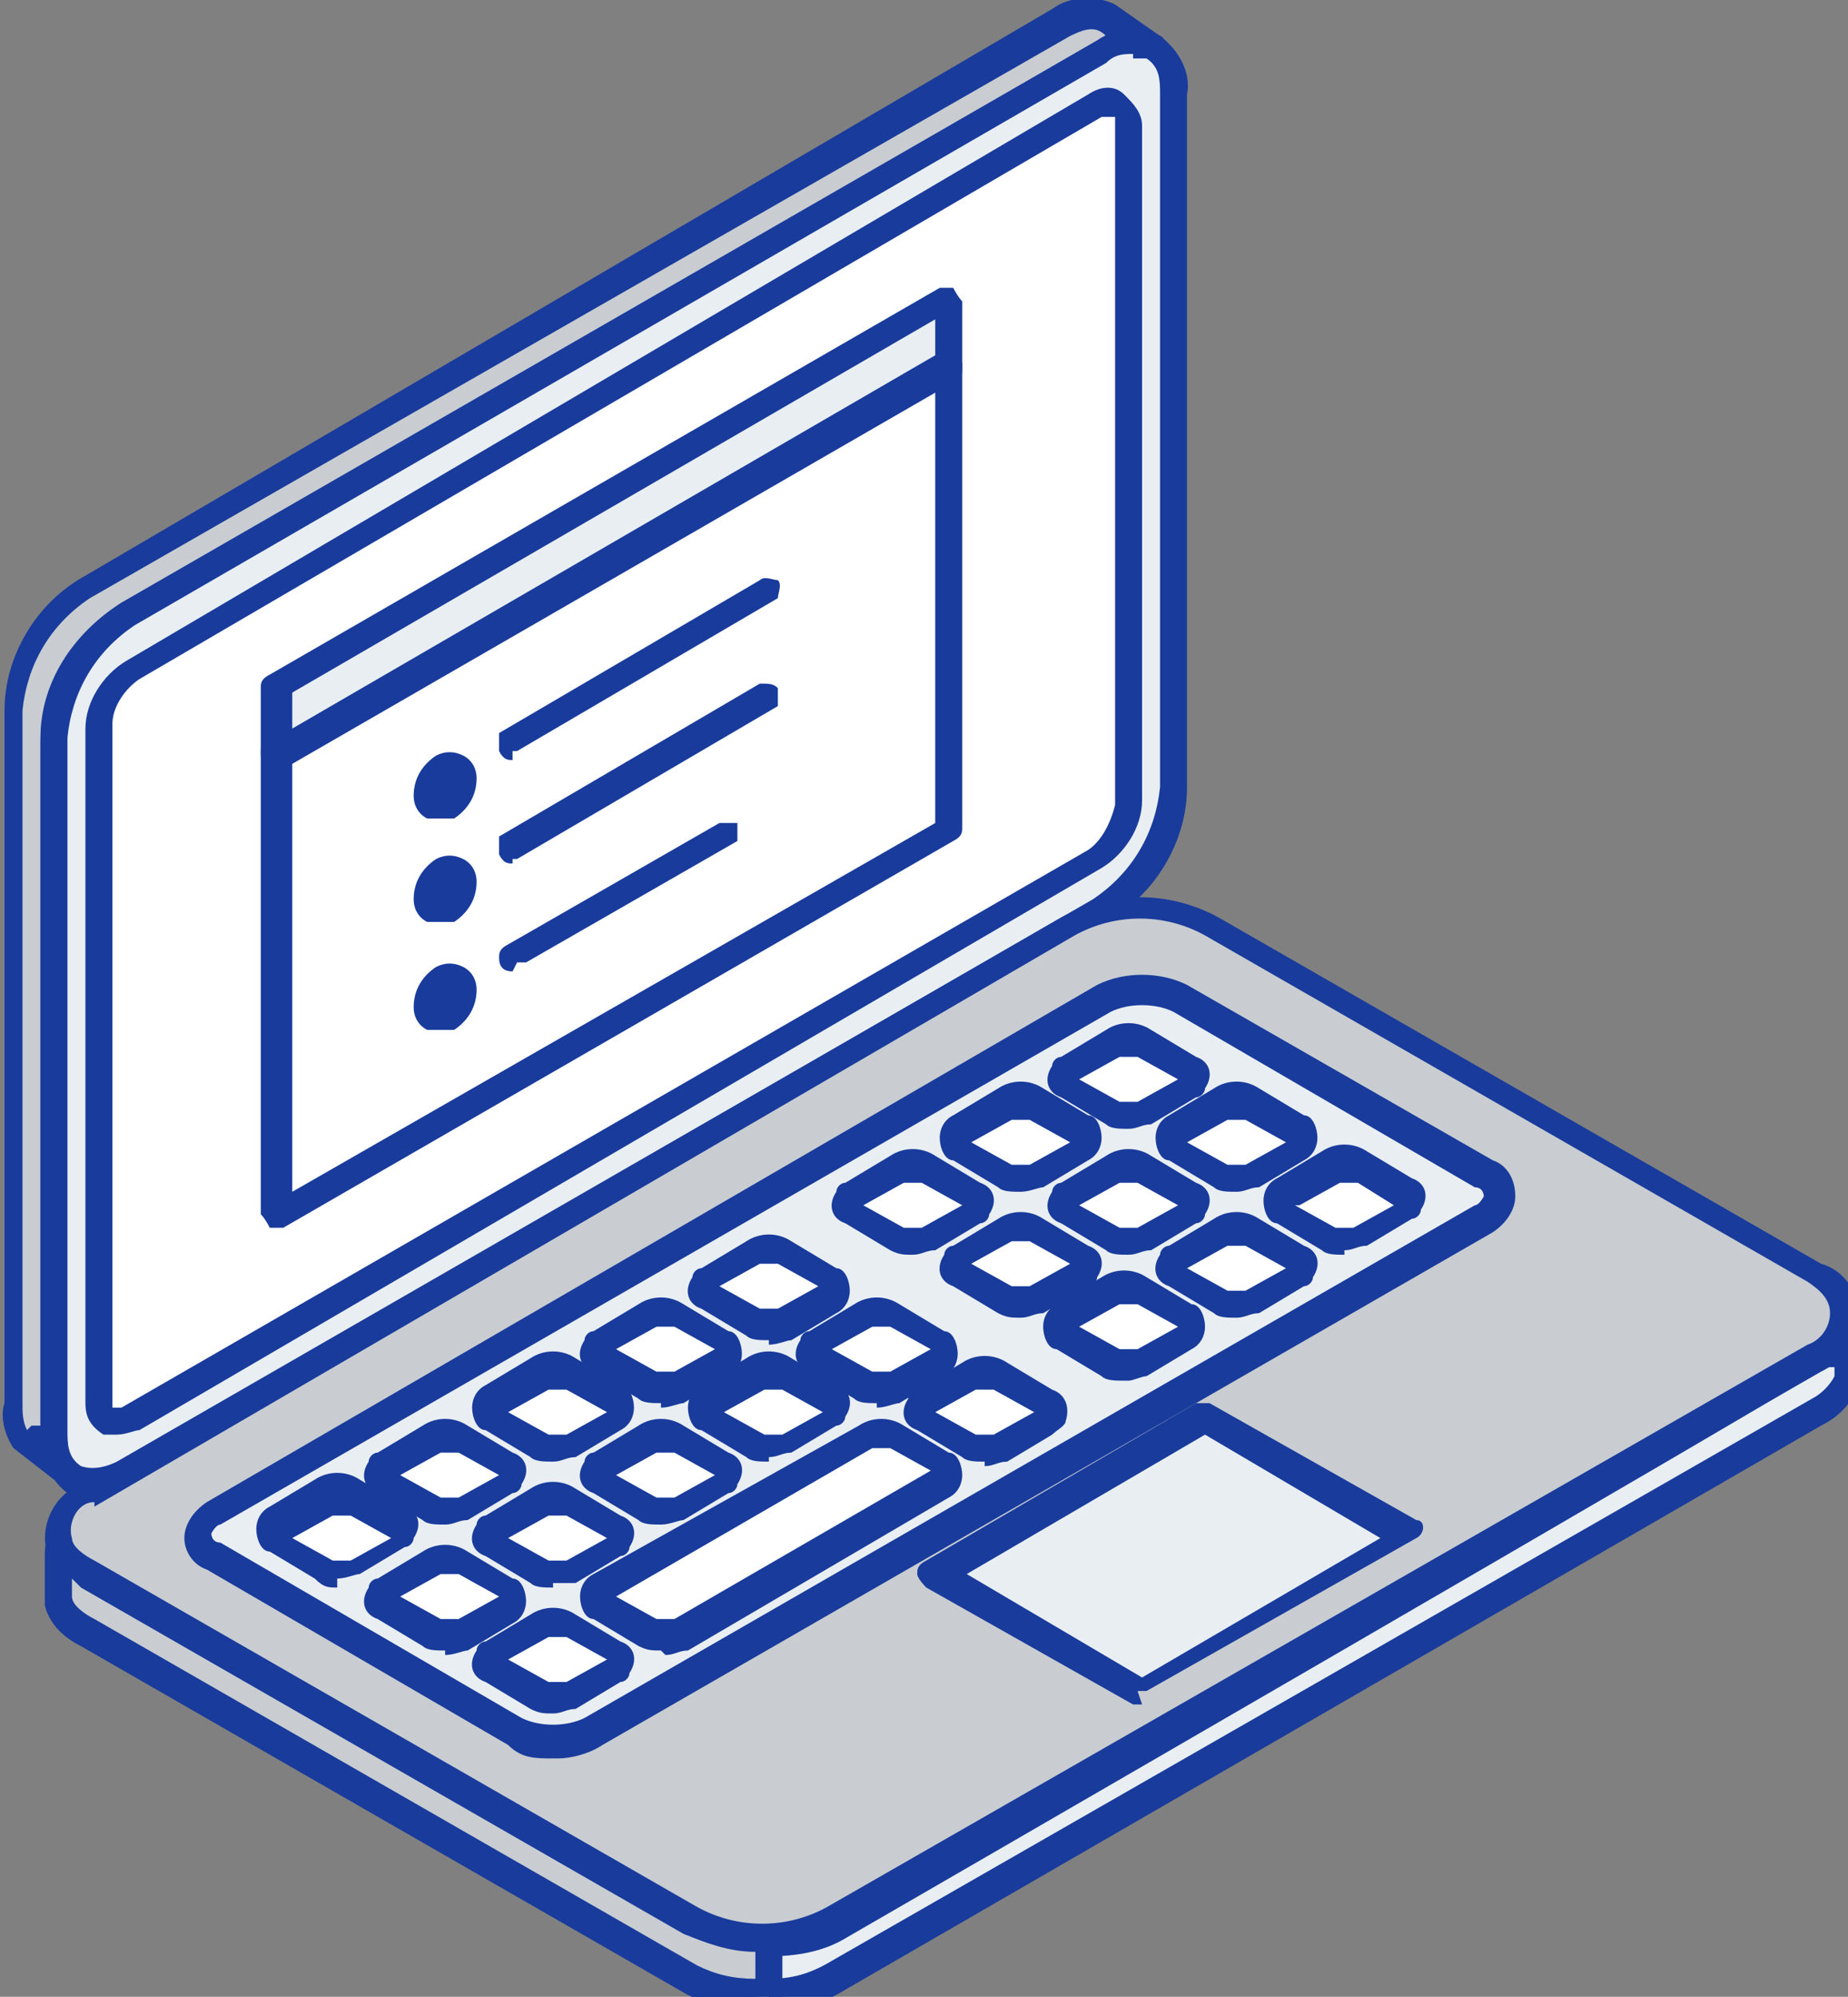
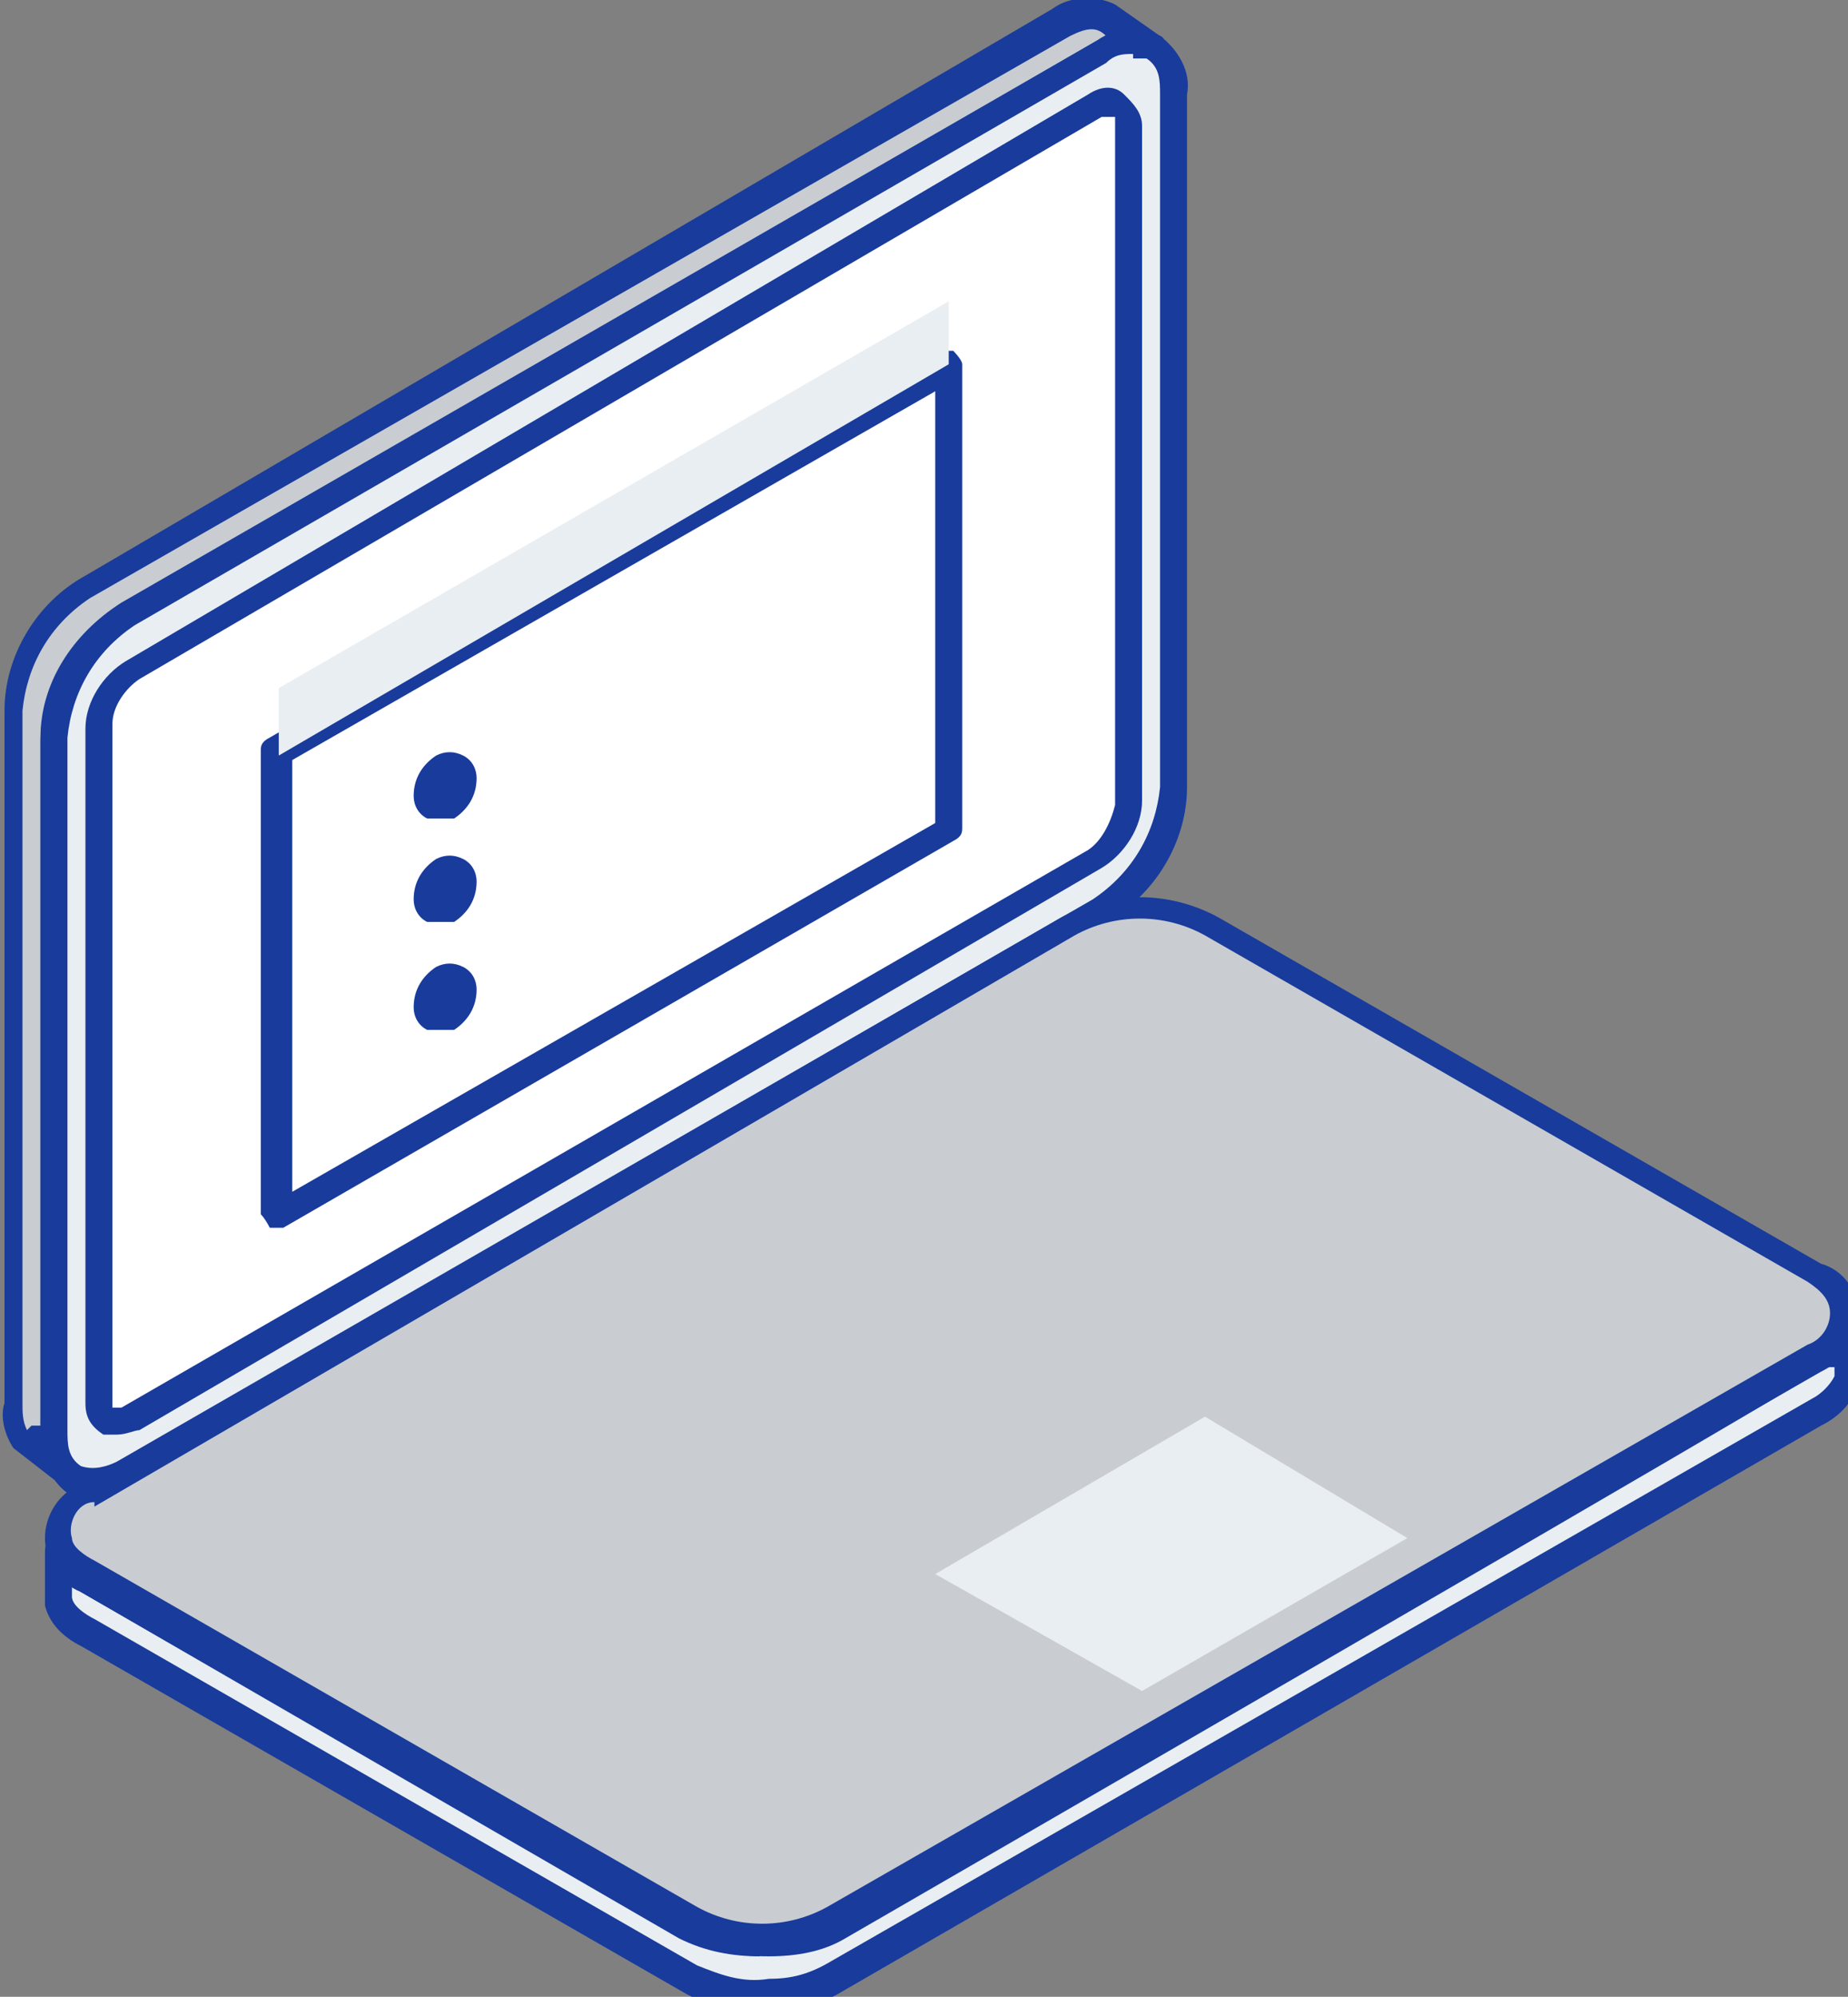
<svg xmlns="http://www.w3.org/2000/svg" id="Layer_1" version="1.1" viewBox="0 0 41.1 44.4">
  <rect x="0" y="0" width="41.1" height="44.4" fill="#808080" stroke="none" />
  <defs>
    <style> .st0 { fill: none; } .st1 { fill: #fff; } .st1, .st2, .st3, .st4 { fill-rule: evenodd; } .st2 { fill: #c9cdd1; } .st5 { clip-path: url(#clippath-1); } .st6 { clip-path: url(#clippath-3); } .st7 { clip-path: url(#clippath-2); } .st3 { fill: #e9eef2; } .st4 { fill: #183b9c; } .st8 { clip-path: url(#clippath); } </style>
    <clipPath id="clippath">
      <rect class="st0" x="-1.6" y="-1.5" width="44.4" height="47.7" />
    </clipPath>
    <clipPath id="clippath-1">
      <rect class="st0" x="-1.6" y="-1.5" width="44.4" height="47.7" />
    </clipPath>
    <clipPath id="clippath-2">
      <rect class="st0" x="-1.6" y="-1.5" width="44.4" height="47.7" />
    </clipPath>
    <clipPath id="clippath-3">
-       <rect class="st0" x="-1.6" y="-1.5" width="44.4" height="47.7" />
-     </clipPath>
+       </clipPath>
  </defs>
  <g class="st8">
    <path class="st2" d="M1.4,32.6l-1-.7c-.1-.2-.2-.5-.2-.8v-15.4c0-1.1.7-2.1,1.6-2.7L23.6.5c.3-.2.8-.3,1.1-.1l.9.7c-.4-.2-.8-.1-1.1.1L2.8,13.7c-1,.6-1.5,1.7-1.6,2.8v15.4c0,.3,0,.5.2.8" />
    <path class="st4" d="M1.4,32.9c0,0-.1,0-.2,0l-.9-.7s0,0,0,0c-.2-.3-.3-.7-.2-1v-15.4c0-1.2.7-2.4,1.8-3L23.4.2c.4-.3,1-.3,1.4-.1l1,.7c.1,0,.2.3,0,.4,0,.1-.3.2-.4.1-.3-.1-.6,0-.8.1L3,13.9c-.9.6-1.4,1.5-1.5,2.5v15.4c0,.2,0,.4.2.6,0,.1,0,.3,0,.4,0,0-.1,0-.2,0M.7,31.7h.2c0,.1,0-15.3,0-15.3,0-1.2.7-2.3,1.8-3L24.4.9c0,0,.2-.1.3-.1h-.1c-.2-.2-.4-.2-.8,0L2,13.3c-.9.6-1.4,1.5-1.5,2.5v15.4c0,.2,0,.4.1.6h0Z" />
    <path class="st3" d="M2.8,13.7L24.5,1.1c.9-.5,1.6,0,1.6.9v15.4c0,1.1-.7,2.2-1.6,2.8L2.8,32.8c-.9.5-1.6,0-1.6-.9v-15.4c0-1.1.7-2.2,1.6-2.8" />
    <path class="st4" d="M2.1,33.3c-.2,0-.4,0-.6-.1-.4-.3-.6-.8-.6-1.3v-15.4c0-1.2.7-2.3,1.8-3L24.4.9c.4-.3,1-.3,1.4-.1.4.3.7.8.6,1.3v15.4c0,1.2-.7,2.4-1.8,3L3,33c-.3.2-.6.2-.9.3h0ZM25.2,1.2c-.2,0-.4,0-.6.2L3,13.9c-.9.6-1.4,1.5-1.5,2.5v15.4c0,.3,0,.6.3.8.3.1.6,0,.8-.1l21.7-12.5c.9-.6,1.4-1.5,1.5-2.5V2.1c0-.3,0-.6-.3-.8,0,0-.2,0-.3,0" />
    <path class="st1" d="M3,14.8l5.7-3.3L24.5,2.5c.4-.2.7,0,.7.4v15c0,.5-.3,1-.8,1.2L6.6,29.4l-3.6,2.1c-.4.2-.7,0-.7-.4v-15c0-.5.3-1,.7-1.3" />
    <path class="st4" d="M2.6,31.9c-.1,0-.2,0-.3,0-.3-.2-.4-.4-.4-.7v-15c0-.6.4-1.2.9-1.5L24.2,2.1c.3-.2.6-.2.8,0,.2.2.4.4.4.7v15c0,.6-.4,1.2-.9,1.5L3.1,31.8c-.1,0-.3.1-.5.1h0ZM24.7,2.6c0,0-.1,0-.2,0L3.1,15.1c-.3.2-.6.6-.6,1v15c0,.1,0,.2,0,.2,0,0,.1,0,.2,0l21.5-12.4c.3-.2.5-.6.6-1V2.8c0-.1,0-.2,0-.2h0Z" />
  </g>
  <polygon class="st1" points="6.2 16.8 21.1 8.1 21.1 18.4 6.2 27 6.2 16.8" />
  <g class="st5">
    <path class="st4" d="M6.2,27.3c0,0-.1,0-.2,0,0,0-.1-.2-.2-.3v-10.3c0-.1,0-.2.2-.3l14.9-8.6c0,0,.2,0,.3,0,0,0,.2.2.2.3v10.3c0,.1,0,.2-.2.3l-14.9,8.6s0,0-.2,0M6.5,16.9v9.6l14.3-8.2v-9.6l-14.3,8.2Z" />
  </g>
  <polygon class="st3" points="6.2 16.8 21.1 8.1 21.1 6.7 6.2 15.3 6.2 16.8" />
  <g class="st7">
-     <path class="st4" d="M6.2,17.1c0,0-.1,0-.2,0,0,0-.2-.2-.2-.3v-1.5c0-.1,0-.2.2-.3l14.9-8.6c0,0,.2,0,.3,0,0,0,.1.2.2.3v1.5c0,.1,0,.2-.2.3l-14.9,8.6s0,0-.2,0M6.5,15.4v.8l14.3-8.3v-.8L6.5,15.4Z" />
    <path class="st3" d="M10,17h0c.2-.1.4,0,.4.2,0,.3-.2.5-.4.6-.2.1-.4,0-.4-.2,0-.3.1-.5.4-.6" />
    <path class="st4" d="M9.8,18.2c0,0-.2,0-.3,0-.2-.1-.3-.3-.3-.5,0-.4.2-.7.5-.9.2-.1.4-.1.6,0,.2.1.3.3.3.5,0,.4-.2.7-.5.9-.1,0-.2,0-.3,0h0Z" />
    <path class="st3" d="M10,19.3h0c.2-.1.4,0,.4.2,0,.2-.2.5-.4.6-.2.1-.4,0-.4-.2,0-.2.2-.5.4-.6" />
    <path class="st4" d="M9.8,20.5c0,0-.2,0-.3,0-.2-.1-.3-.3-.3-.5,0-.4.2-.7.5-.9.2-.1.4-.1.6,0,.2.1.3.3.3.5,0,.4-.2.7-.5.9-.1,0-.2,0-.3,0h0Z" />
    <path class="st3" d="M10,21.7h0c.2-.1.4,0,.4.2,0,.3-.2.5-.4.6-.2.1-.4,0-.4-.2,0-.3.1-.5.4-.6" />
    <path class="st4" d="M9.8,22.9c0,0-.2,0-.3,0-.2-.1-.3-.3-.3-.5,0-.4.2-.7.5-.9.2-.1.4-.1.6,0,.2.1.3.3.3.5,0,.4-.2.7-.5.9-.1,0-.2,0-.3,0h0Z" />
    <path class="st3" d="M41,29.5v1.2c-.1.3-.3.6-.6.7l-21.8,12.6c-1,.5-2.2.5-3.2,0l-13.4-7.7c-.3-.2-.5-.4-.6-.7v-1.2c.1.3.3.6.6.7l13.4,7.7c.5.3,1.1.4,1.7.4.5,0,1-.1,1.5-.4l21.8-12.6c.3-.2.5-.4.6-.7" />
    <path class="st4" d="M17,44.7c-.6,0-1.3-.1-1.8-.4l-13.4-7.7c-.4-.2-.7-.5-.8-.9,0,0,0,0,0,0v-1.2c0-.2.1-.3.3-.3.2,0,.3,0,.3.2,0,.2.3.5.5.6l13.4,7.7c.5.3,1,.4,1.6.3.5,0,.9-.1,1.4-.3l21.7-12.6c.2-.1.4-.3.5-.6,0-.1.2-.2.3-.2.2,0,.3.2.3.3v1.2s0,0,0,0c-.1.4-.4.7-.8.9l-21.8,12.6c-.5.3-1.1.4-1.7.4h0ZM1.6,35.5c0,.2.3.4.5.5l13.4,7.7c.5.2,1,.4,1.6.3.5,0,.9-.1,1.4-.4l21.8-12.5c.2-.1.4-.3.5-.5v-.2h-.2c0,.1-21.8,12.7-21.8,12.7-.5.3-1.1.4-1.7.4-.7,0-1.3-.1-1.9-.4l-13.4-7.7-.2-.2v.2h0Z" />
    <path class="st2" d="M1.9,33.2l21.8-12.5c1-.5,2.2-.5,3.2,0l13.4,7.7c.5.2.8.8.6,1.3-.1.3-.3.5-.6.6l-21.8,12.6c-1,.5-2.2.5-3.2,0l-13.4-7.7c-.5-.2-.8-.8-.6-1.3.1-.3.3-.5.6-.6" />
    <path class="st4" d="M16.9,43.5c-.6,0-1.2-.1-1.8-.4l-13.3-7.7c-.5-.2-.8-.7-.8-1.2,0-.5.3-1,.8-1.2l21.8-12.6c1.1-.6,2.4-.6,3.5,0l13.4,7.7c.7.2,1,1,.8,1.6-.1.3-.4.6-.8.8l-21.8,12.5c-.5.3-1.2.4-1.8.4h0ZM2.1,33.4c-.4,0-.6.5-.5.8,0,.2.3.4.5.5l13.4,7.7c.9.5,2,.5,2.9,0l21.8-12.5c.3-.1.5-.4.5-.7,0-.3-.2-.5-.5-.7l-13.4-7.7c-.9-.5-2-.5-2.9,0L2.1,33.5h0Z" />
  </g>
  <polygon class="st3" points="25.4 37.6 31.3 34.2 26.8 31.5 20.8 35 25.4 37.6" />
  <g class="st6">
    <path class="st4" d="M25.4,37.9c0,0-.1,0-.2,0l-4.6-2.6c0,0-.2-.2-.2-.3,0-.1,0-.2.2-.3l6-3.5c0,0,.2,0,.3,0l4.6,2.6c.2,0,.2.3,0,.4,0,0,0,0,0,0l-6,3.4s-.1,0-.2,0M21.5,35l3.9,2.3,5.3-3.1-3.9-2.3-5.3,3.1h0Z" />
    <path class="st3" d="M4.7,33.6l19.8-11.4c.5-.3,1.2-.3,1.7,0l6.7,3.9c.5.3.5.7,0,1l-19.8,11.4c-.5.3-1.2.3-1.7,0l-6.8-3.9c-.5-.3-.5-.7,0-1" />
    <path class="st4" d="M12.3,39.1c-.4,0-.7,0-1-.3l-6.7-3.9c-.3-.1-.5-.4-.5-.7,0-.3.2-.6.5-.8l19.8-11.5c.6-.3,1.4-.3,2,0l6.8,3.9c.3.1.5.4.5.8,0,.3-.2.6-.5.8l-19.8,11.4c-.3.2-.7.3-1,.3M4.7,33.6l.2.3c-.1,0-.2.2-.2.2s0,.2.2.2l6.7,3.9c.4.2,1,.2,1.4,0l19.8-11.4c.1,0,.2-.2.2-.2s0-.2-.2-.2l-6.7-3.9c-.4-.2-1-.2-1.4,0l-19.8,11.4-.2-.3Z" />
    <path class="st1" d="M13.4,32.6l1-.6c.2-.1.5-.1.7,0l1,.6c.2.1.2.3,0,.4l-1,.6c-.2.1-.5.1-.7,0l-1-.6c-.2-.1-.2-.3,0-.4" />
    <path class="st4" d="M14.7,33.9c-.2,0-.4,0-.5-.1l-1-.6c-.3-.1-.4-.4-.2-.7,0-.1.1-.2.2-.2l1-.6c.3-.2.7-.2,1,0l1,.6c.3.1.4.4.2.7,0,.1-.1.2-.2.2l-1,.6c-.1,0-.3.1-.5.1M13.7,32.8l.9.5c.1,0,.3,0,.4,0l.9-.5-.9-.5c-.1,0-.3,0-.4,0l-.9.5Z" />
    <path class="st1" d="M9.6,34.8l-1,.6c-.1,0-.2.2-.1.3,0,0,0,.1.1.1l1,.6c.2.1.5.1.7,0l1-.6c.1,0,.2-.2.1-.3,0,0,0-.1-.1-.1l-1-.6c-.2-.1-.5-.1-.7,0" />
    <path class="st4" d="M9.9,36.7c-.2,0-.4,0-.5-.1l-1-.6c-.3-.1-.4-.4-.2-.7,0-.1.1-.2.2-.2l1-.6c.3-.2.7-.2,1,0l1,.6c.2,0,.3.3.3.5,0,.2-.1.4-.3.5l-1,.6c-.1,0-.3.1-.5.1h0ZM8.9,35.5l.9.5c.1,0,.3,0,.4,0l.9-.5-.9-.5c-.1,0-.3,0-.4,0l-.9.5Z" />
    <path class="st1" d="M12,36.2l-1,.6c-.2.1-.2.3,0,.4l1,.6c.2.1.5.1.7,0l1-.6c.2-.1.2-.3,0-.4l-1-.6c-.2-.1-.5-.1-.7,0" />
    <path class="st4" d="M12.3,38.1c-.2,0-.3,0-.5-.1l-1-.6c-.3-.1-.4-.4-.2-.7,0-.1.1-.2.2-.2l1-.6c.3-.2.7-.2,1,0l1,.6c.3.1.4.4.2.7,0,.1-.1.2-.2.2l-1,.6c-.2,0-.3.1-.5.1M11.3,36.9l.9.5c.1,0,.3,0,.4,0l.9-.5-.9-.5c-.1,0-.3,0-.4,0l-.9.5Z" />
    <path class="st1" d="M10.3,33.5l1-.6c.2-.1.2-.3,0-.4l-1-.6c-.2-.1-.5-.1-.7,0l-1,.6c-.2.1-.2.3,0,.4l1,.6c.2.1.5.1.7,0" />
    <path class="st4" d="M9.9,33.9c-.2,0-.4,0-.5-.1l-1-.6c-.3-.1-.4-.4-.2-.7,0-.1.1-.2.2-.2l1-.6c.3-.2.7-.2,1,0l1,.6c.3.1.4.4.2.7,0,.1-.1.2-.2.2l-1,.6c-.2,0-.3.1-.5.1M8.9,32.8l.9.5c.1,0,.3,0,.4,0l.9-.5-.9-.5c-.1,0-.3,0-.4,0l-.9.5Z" />
    <path class="st1" d="M12.7,32.2l1-.6c.2-.1.2-.3,0-.4l-1-.6c-.2-.1-.5-.1-.7,0l-1,.5c-.1,0-.2.2-.1.3,0,0,0,.1.1.1l1,.6c.2,0,.5,0,.7,0" />
    <path class="st4" d="M12.3,32.5c-.2,0-.4,0-.5-.1l-1-.6c-.2,0-.3-.3-.3-.5,0-.2.1-.4.3-.5l1-.6c.3-.2.7-.2,1,0l1,.6c.2,0,.3.3.3.5,0,.2-.1.4-.3.5l-1,.6c-.2,0-.3.1-.5.1M11.3,31.4l.9.5c.1,0,.3,0,.4,0l.9-.5-.9-.5c-.1,0-.3,0-.4,0l-.9.5Z" />
    <path class="st1" d="M8.9,34.3l-1,.6c-.2.1-.5.1-.7,0l-1-.6c-.1,0-.2-.2-.1-.3,0,0,0-.1.1-.1l1-.6c.2-.1.5-.1.7,0l1,.6c.2.1.2.3,0,.4" />
    <path class="st4" d="M7.5,35.3c-.2,0-.3,0-.5-.2l-1-.6c-.2,0-.3-.3-.3-.5,0-.2.1-.4.3-.5l1-.6c.3-.2.7-.2,1,0l1,.6c.3.1.4.4.2.7,0,.1-.1.2-.2.2l-1,.6c-.1,0-.3.1-.5.1h0ZM6.5,34.2l.9.5c.1,0,.3,0,.4,0l.9-.5-.9-.5c-.1,0-.3,0-.4,0l-.9.5Z" />
    <path class="st1" d="M11,33.9l1-.6c.2-.1.5-.1.7,0l1,.6c.2.1.2.3,0,.4l-1,.6c-.2.1-.5.1-.7,0l-1-.6c-.2-.1-.2-.3,0-.4" />
    <path class="st4" d="M12.3,35.3c-.2,0-.4,0-.5-.1l-1-.6c-.3-.1-.4-.4-.2-.7,0-.1.1-.2.2-.2l1-.6c.3-.2.7-.2,1,0l1,.6c.3.1.4.4.2.7,0,.1-.1.2-.2.2l-1,.6c-.2,0-.3,0-.5,0h0ZM11.3,34.2l.9.5c.1,0,.3,0,.4,0l.9-.5-.9-.5c-.1,0-.3,0-.4,0l-.9.5Z" />
    <path class="st1" d="M18.2,29.8l1-.6c.2-.1.5-.1.7,0l1,.6c.2.1.2.3,0,.4l-1,.6c-.2.1-.5.1-.7,0l-1-.6c-.1-.1-.1-.3,0-.4" />
    <path class="st4" d="M19.5,31.2c-.2,0-.4,0-.5-.1l-1-.6c-.3-.1-.4-.4-.2-.7,0-.1.1-.2.2-.2l1-.6c.3-.2.7-.2,1,0l1,.6c.2,0,.3.3.3.5,0,.2-.1.4-.3.5l-1,.6c-.1,0-.3.1-.5.1M18.5,30l.9.5c.1,0,.3,0,.4,0l.9-.5-.9-.5c-.1,0-.3,0-.4,0l-.9.5Z" />
    <path class="st1" d="M20.6,31.2l1-.6c.2-.1.5-.1.7,0l1,.6c.2.1.2.3,0,.4l-1,.6c-.2.1-.5.1-.7,0l-1-.6c-.2-.1-.2-.3,0-.4" />
    <path class="st4" d="M21.9,32.5c-.2,0-.4,0-.5-.1l-1-.6c-.3-.1-.4-.4-.2-.7,0-.1.1-.2.2-.2l1-.6c.3-.2.7-.2,1,0l1,.6c.3.1.4.4.3.7,0,.1-.2.2-.3.3l-1,.6c-.2,0-.3.1-.5.1M20.8,31.4l.9.5c.1,0,.3,0,.4,0l.9-.5-.9-.5c-.1,0-.3,0-.4,0l-.9.5Z" />
    <path class="st1" d="M15.1,30.8l1-.6c.1,0,.2-.2.1-.3,0,0,0-.1-.1-.1l-1-.6c-.2-.1-.5-.1-.7,0l-1,.6c-.2.1-.2.3,0,.4l1,.6c.2.1.5.2.8,0" />
    <path class="st4" d="M14.7,31.2c-.2,0-.4,0-.5-.1l-1-.6c-.3-.1-.4-.4-.2-.7,0-.1.1-.2.2-.2l1-.6c.3-.2.7-.2,1,0l1,.6c.2,0,.3.3.3.5,0,.2-.1.4-.3.5l-1,.6c-.1,0-.3.1-.5.1M13.7,30l.9.5c.1,0,.3,0,.4,0l.9-.5-.9-.5c-.1,0-.3,0-.4,0l-.9.5Z" />
    <path class="st1" d="M17.5,29.4l1-.6c.1,0,.2-.2.1-.3,0,0,0-.1-.1-.1l-1-.6c-.2-.1-.5-.1-.7,0l-1,.6c-.2.1-.2.3,0,.4l1,.6c.2.1.5.1.7,0" />
    <path class="st4" d="M17.1,29.8c-.2,0-.4,0-.5-.1l-1-.6c-.3-.1-.4-.4-.2-.7,0-.1.1-.2.2-.2l1-.6c.3-.2.7-.2,1,0l1,.6c.2,0,.3.3.3.5,0,.2-.1.4-.3.5l-1,.6c-.1,0-.3.1-.5.1h0ZM16,28.6l.9.5c.1,0,.3,0,.4,0l.9-.5-.9-.5c-.1,0-.3,0-.4,0l-.9.5Z" />
    <path class="st1" d="M15.8,31.2l1-.6c.2-.1.5-.1.7,0l1,.6c.2.1.2.3,0,.4l-1,.6c-.2.1-.5.1-.7,0l-1-.6c-.2-.1-.2-.3,0-.4" />
    <path class="st4" d="M17.1,32.5c-.2,0-.4,0-.5-.1l-1-.6c-.2,0-.3-.3-.3-.5,0-.2.1-.4.3-.5l1-.6c.3-.2.7-.2,1,0l1,.6c.3.1.4.4.2.7,0,.1-.1.2-.2.2l-1,.6c-.2,0-.3.1-.5.1M16.1,31.4l.9.5c.1,0,.3,0,.4,0l.9-.5-.9-.5c-.1,0-.3,0-.4,0l-.9.5h0Z" />
    <path class="st1" d="M13.4,35.3l5.8-3.3c.2-.1.5-.1.7,0l1,.6c.1,0,.2.2.1.3,0,0,0,.1-.1.1l-5.8,3.3c-.2.1-.5.1-.7,0l-1-.6c-.1,0-.2-.2-.1-.3,0,0,0-.1.1-.1" />
    <path class="st4" d="M14.7,36.7c-.2,0-.3,0-.5-.1l-1-.6c-.2,0-.3-.3-.3-.5,0-.2.1-.4.3-.5l5.9-3.3c.3-.2.7-.2,1,0l1,.6c.2,0,.3.3.3.5,0,.2-.1.4-.3.5l-5.8,3.4c-.2,0-.3.1-.5.1h0ZM13.7,35.5l.9.5c.1,0,.3,0,.4,0l5.7-3.3-.9-.5c-.1,0-.3,0-.4,0l-5.7,3.3Z" />
    <path class="st1" d="M26.2,25.2l1-.6c.2-.1.5-.1.7,0l1,.6c.2.1.2.3,0,.4l-1,.6c-.2.1-.5.1-.7,0l-1-.6c-.2-.1-.2-.3,0-.4" />
    <path class="st4" d="M27.5,26.5c-.2,0-.4,0-.5-.1l-1-.6c-.2,0-.3-.3-.3-.5,0-.2.1-.4.3-.5l1-.6c.3-.2.7-.2,1,0l1,.6c.2,0,.3.3.3.5,0,.2-.1.4-.3.5l-1,.6c-.2,0-.3.1-.5.1M26.4,25.4l.9.5c.1,0,.3,0,.4,0l.9-.5-.9-.5c-.1,0-.3,0-.4,0l-.9.5Z" />
    <path class="st1" d="M28.6,26.6l1-.6c.2-.1.5-.1.7,0l1,.6c.2.1.2.3,0,.4l-1,.6c-.2.1-.5.1-.7,0l-1-.6c-.2-.1-.2-.3,0-.4" />
    <path class="st4" d="M29.9,27.9c-.2,0-.4,0-.5-.1l-1-.6c-.2,0-.3-.3-.3-.5,0-.2.1-.4.3-.5l1-.6c.3-.2.7-.2,1,0l1,.6c.3.1.4.4.2.7,0,.1-.1.2-.2.2l-1,.6c-.2,0-.3.1-.5.1M28.8,26.8l.9.5c.1,0,.3,0,.4,0l.9-.5-.8-.5c-.1,0-.3,0-.4,0l-.9.5h0Z" />
    <path class="st1" d="M25.4,24.8l1-.6c.2-.1.2-.3,0-.4l-1-.6c-.2-.1-.5-.1-.7,0l-1,.6c-.2.1-.2.3,0,.4l1,.6c.2.1.5.1.7,0" />
    <path class="st4" d="M25.1,25.1c-.2,0-.4,0-.5-.1l-1-.6c-.3-.1-.4-.4-.2-.7,0-.1.1-.2.2-.2l1-.6c.3-.2.7-.2,1,0l1,.6c.3.1.4.4.2.7,0,.1-.1.2-.2.2l-1,.6c-.2,0-.3.1-.5.1M24,24l.9.5c.1,0,.3,0,.4,0l.9-.5-.9-.5c-.1,0-.3,0-.4,0l-.9.5Z" />
    <path class="st1" d="M23.8,26.6l1-.6c.2-.1.5-.1.7,0l1,.6c.2.1.2.3,0,.4l-1,.6c-.2.1-.5.1-.7,0l-1-.6c-.2-.1-.2-.3,0-.4" />
    <path class="st4" d="M25.1,27.9c-.2,0-.4,0-.5-.1l-1-.6c-.3-.1-.4-.4-.2-.7,0-.1.1-.2.2-.2l1-.6c.3-.2.7-.2,1,0l1,.6c.3.1.4.4.2.7,0,.1-.1.2-.2.2l-1,.6c-.2,0-.3.1-.5.1M24,26.8l.9.5c.1,0,.3,0,.4,0l.9-.5-.9-.5c-.1,0-.3,0-.4,0l-.9.5Z" />
    <path class="st1" d="M26.2,27.9l1-.6c.2-.1.5-.1.7,0l1,.6c.1,0,.2.2.1.3,0,0,0,.1-.1.1l-1,.6c-.2.1-.5.1-.7,0l-1-.6c-.2-.1-.2-.3,0-.4" />
    <path class="st4" d="M27.5,29.3c-.2,0-.4,0-.5-.1l-1-.6c-.3-.1-.4-.4-.2-.7,0-.1.1-.2.2-.2l1-.6c.3-.2.7-.2,1,0l1,.6c.3.1.4.4.2.7,0,.1-.1.2-.2.2l-1,.6c-.2,0-.3.1-.5.1M26.4,28.2l.9.5c.1,0,.3,0,.4,0l.9-.5-.9-.5c-.1,0-.3,0-.4,0l-.9.5Z" />
    <path class="st1" d="M20.7,27.5l1-.6c.2-.1.2-.3,0-.4l-1-.6c-.2-.1-.5-.1-.7,0l-1,.6c-.2.1-.2.3,0,.4l1,.6c.2.1.5.1.7,0" />
    <path class="st4" d="M20.3,27.9c-.2,0-.3,0-.5-.1l-1-.6c-.3-.1-.4-.4-.2-.7,0-.1.1-.2.2-.2l1-.6c.3-.2.7-.2,1,0l1,.6c.3.1.4.4.2.7,0,.1-.1.2-.2.2l-1,.6c-.2,0-.3.1-.5.1M19.2,26.8l.9.5c.1,0,.3,0,.4,0l.9-.5-.9-.5c-.1,0-.3,0-.4,0l-.9.5Z" />
    <path class="st1" d="M23.1,26.1l1-.6c.2-.1.2-.3,0-.4l-1-.6c-.2-.1-.5-.1-.7,0l-1,.6c-.1,0-.2.2-.1.3,0,0,0,.1.1.1l1,.6c.2.1.5.1.7,0" />
    <path class="st4" d="M22.7,26.5c-.2,0-.4,0-.5-.1l-1-.6c-.2,0-.3-.3-.3-.5,0-.2.1-.4.3-.5l1-.6c.3-.2.7-.2,1,0l1,.6c.2,0,.3.3.3.5,0,.2-.1.4-.3.5l-1,.6c-.1,0-.3.1-.5.1M21.6,25.4l.9.5c.1,0,.3,0,.4,0l.9-.5-.9-.5c-.1,0-.3,0-.4,0l-.9.5h0Z" />
    <path class="st1" d="M21.4,27.9l1-.6c.2-.1.5-.1.7,0l1,.6c.2.1.2.3,0,.4l-1,.6c-.2.1-.5.1-.7,0l-1-.6c-.2-.1-.2-.3,0-.4" />
    <path class="st4" d="M22.7,29.3c-.2,0-.3,0-.5-.1l-1-.6c-.3-.1-.4-.4-.2-.7,0-.1.1-.2.2-.2l1-.6c.3-.2.7-.2,1,0l1,.6c.3.1.4.4.2.7,0,.1-.1.2-.2.2l-1,.6c-.2,0-.3.1-.5.1h0ZM21.6,28.1l.9.5c.1,0,.3,0,.4,0l.9-.5-.9-.5c-.1,0-.3,0-.4,0l-.9.5Z" />
    <path class="st1" d="M23.8,29.3l1-.6c.2-.1.5-.1.7,0l1,.6c.1,0,.2.2.1.3,0,0,0,.1-.1.1l-1,.6c-.2.1-.5.1-.7,0l-1-.6c-.2-.1-.2-.3,0-.4" />
    <path class="st4" d="M25,30.7c-.2,0-.4,0-.5-.1l-1-.6c-.2,0-.3-.3-.3-.5,0-.2.1-.4.3-.5l1-.6c.3-.2.7-.2,1,0l1,.6c.2,0,.3.3.3.5,0,.2-.1.4-.3.5l-1,.6c-.1,0-.3.1-.4.1h0ZM24,29.5l.9.5c.1,0,.3,0,.4,0l.9-.5-.9-.5c-.1,0-.3,0-.4,0l-.9.5Z" />
    <path class="st2" d="M17.1,44.4v-1.1c-.6,0-1.2-.1-1.7-.4l-13.4-7.8c-.3-.2-.5-.4-.6-.7v1.2c.1.3.3.6.6.7l13.4,7.7c.5.3,1.1.4,1.7.4h0Z" />
    <path class="st4" d="M17,44.7c-.6,0-1.3-.1-1.8-.4l-13.4-7.7c-.4-.2-.7-.5-.8-.9,0,0,0,0,0,0v-1.2c0-.2.1-.3.3-.3.2,0,.3,0,.3.2,0,.3.3.5.5.6l13.4,7.7c.5.3,1,.4,1.6.3,0,0,.2,0,.2,0,0,0,0,.1.1.2v1.2c0,.2-.1.3-.3.3t0,0h-.1ZM1.6,35.5c0,.2.3.4.5.5l13.4,7.7c.4.2.8.3,1.3.3v-.6c-.6,0-1.1-.2-1.6-.4l-13.4-7.7-.2-.2v.2h0Z" />
    <path class="st4" d="M11.4,19.2c-.1,0-.2,0-.3-.2,0-.1,0-.3,0-.4,0,0,0,0,0,0l5.8-3.4c.2,0,.3,0,.4.1,0,.1,0,.3,0,.4,0,0,0,0,0,0l-5.8,3.4s0,0-.1,0" />
    <path class="st4" d="M11.4,16.9c-.1,0-.2,0-.3-.2,0-.1,0-.3,0-.4,0,0,0,0,0,0l5.8-3.4c.1-.1.3,0,.4,0,.1.1,0,.3,0,.4,0,0,0,0,0,0l-5.8,3.4s0,0-.1,0" />
    <path class="st4" d="M11.4,21.6c-.2,0-.3-.1-.3-.3,0-.1,0-.2.2-.3l4.7-2.7c.1,0,.3,0,.4,0,0,0,0,0,0,0,0,.1,0,.3,0,.4,0,0,0,0,0,0l-4.7,2.7s0,0-.2,0" />
  </g>
</svg>